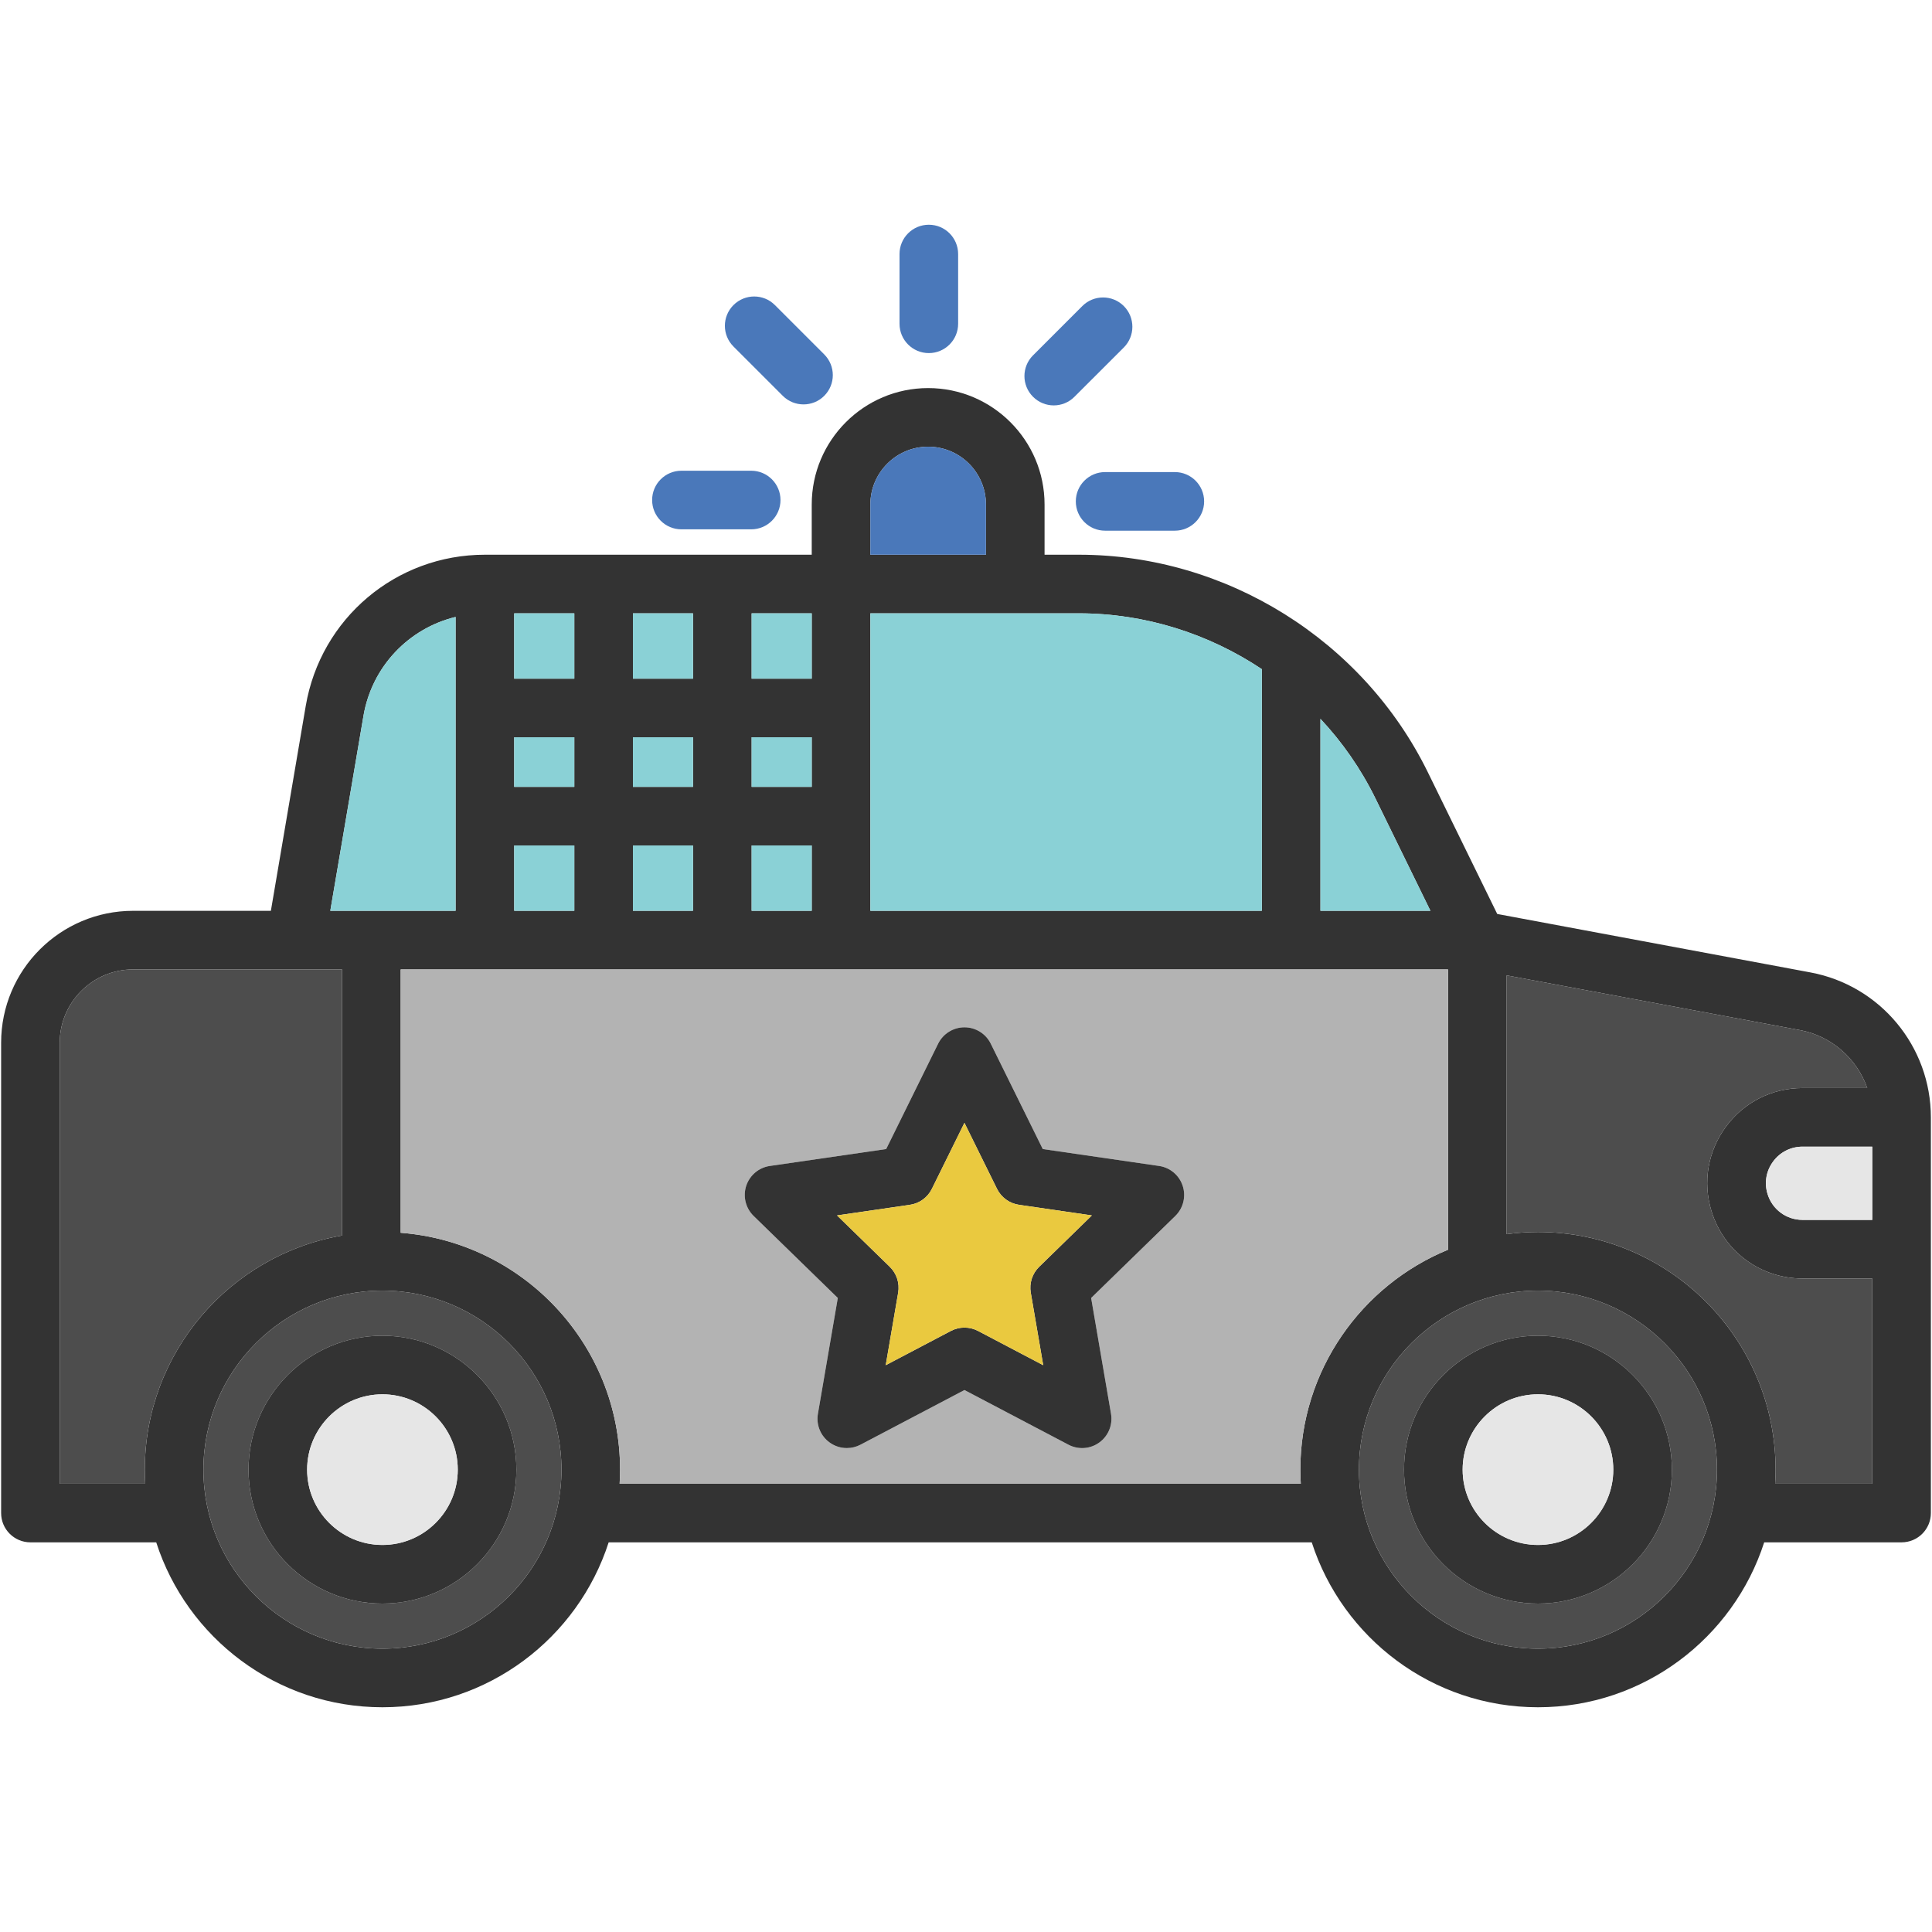
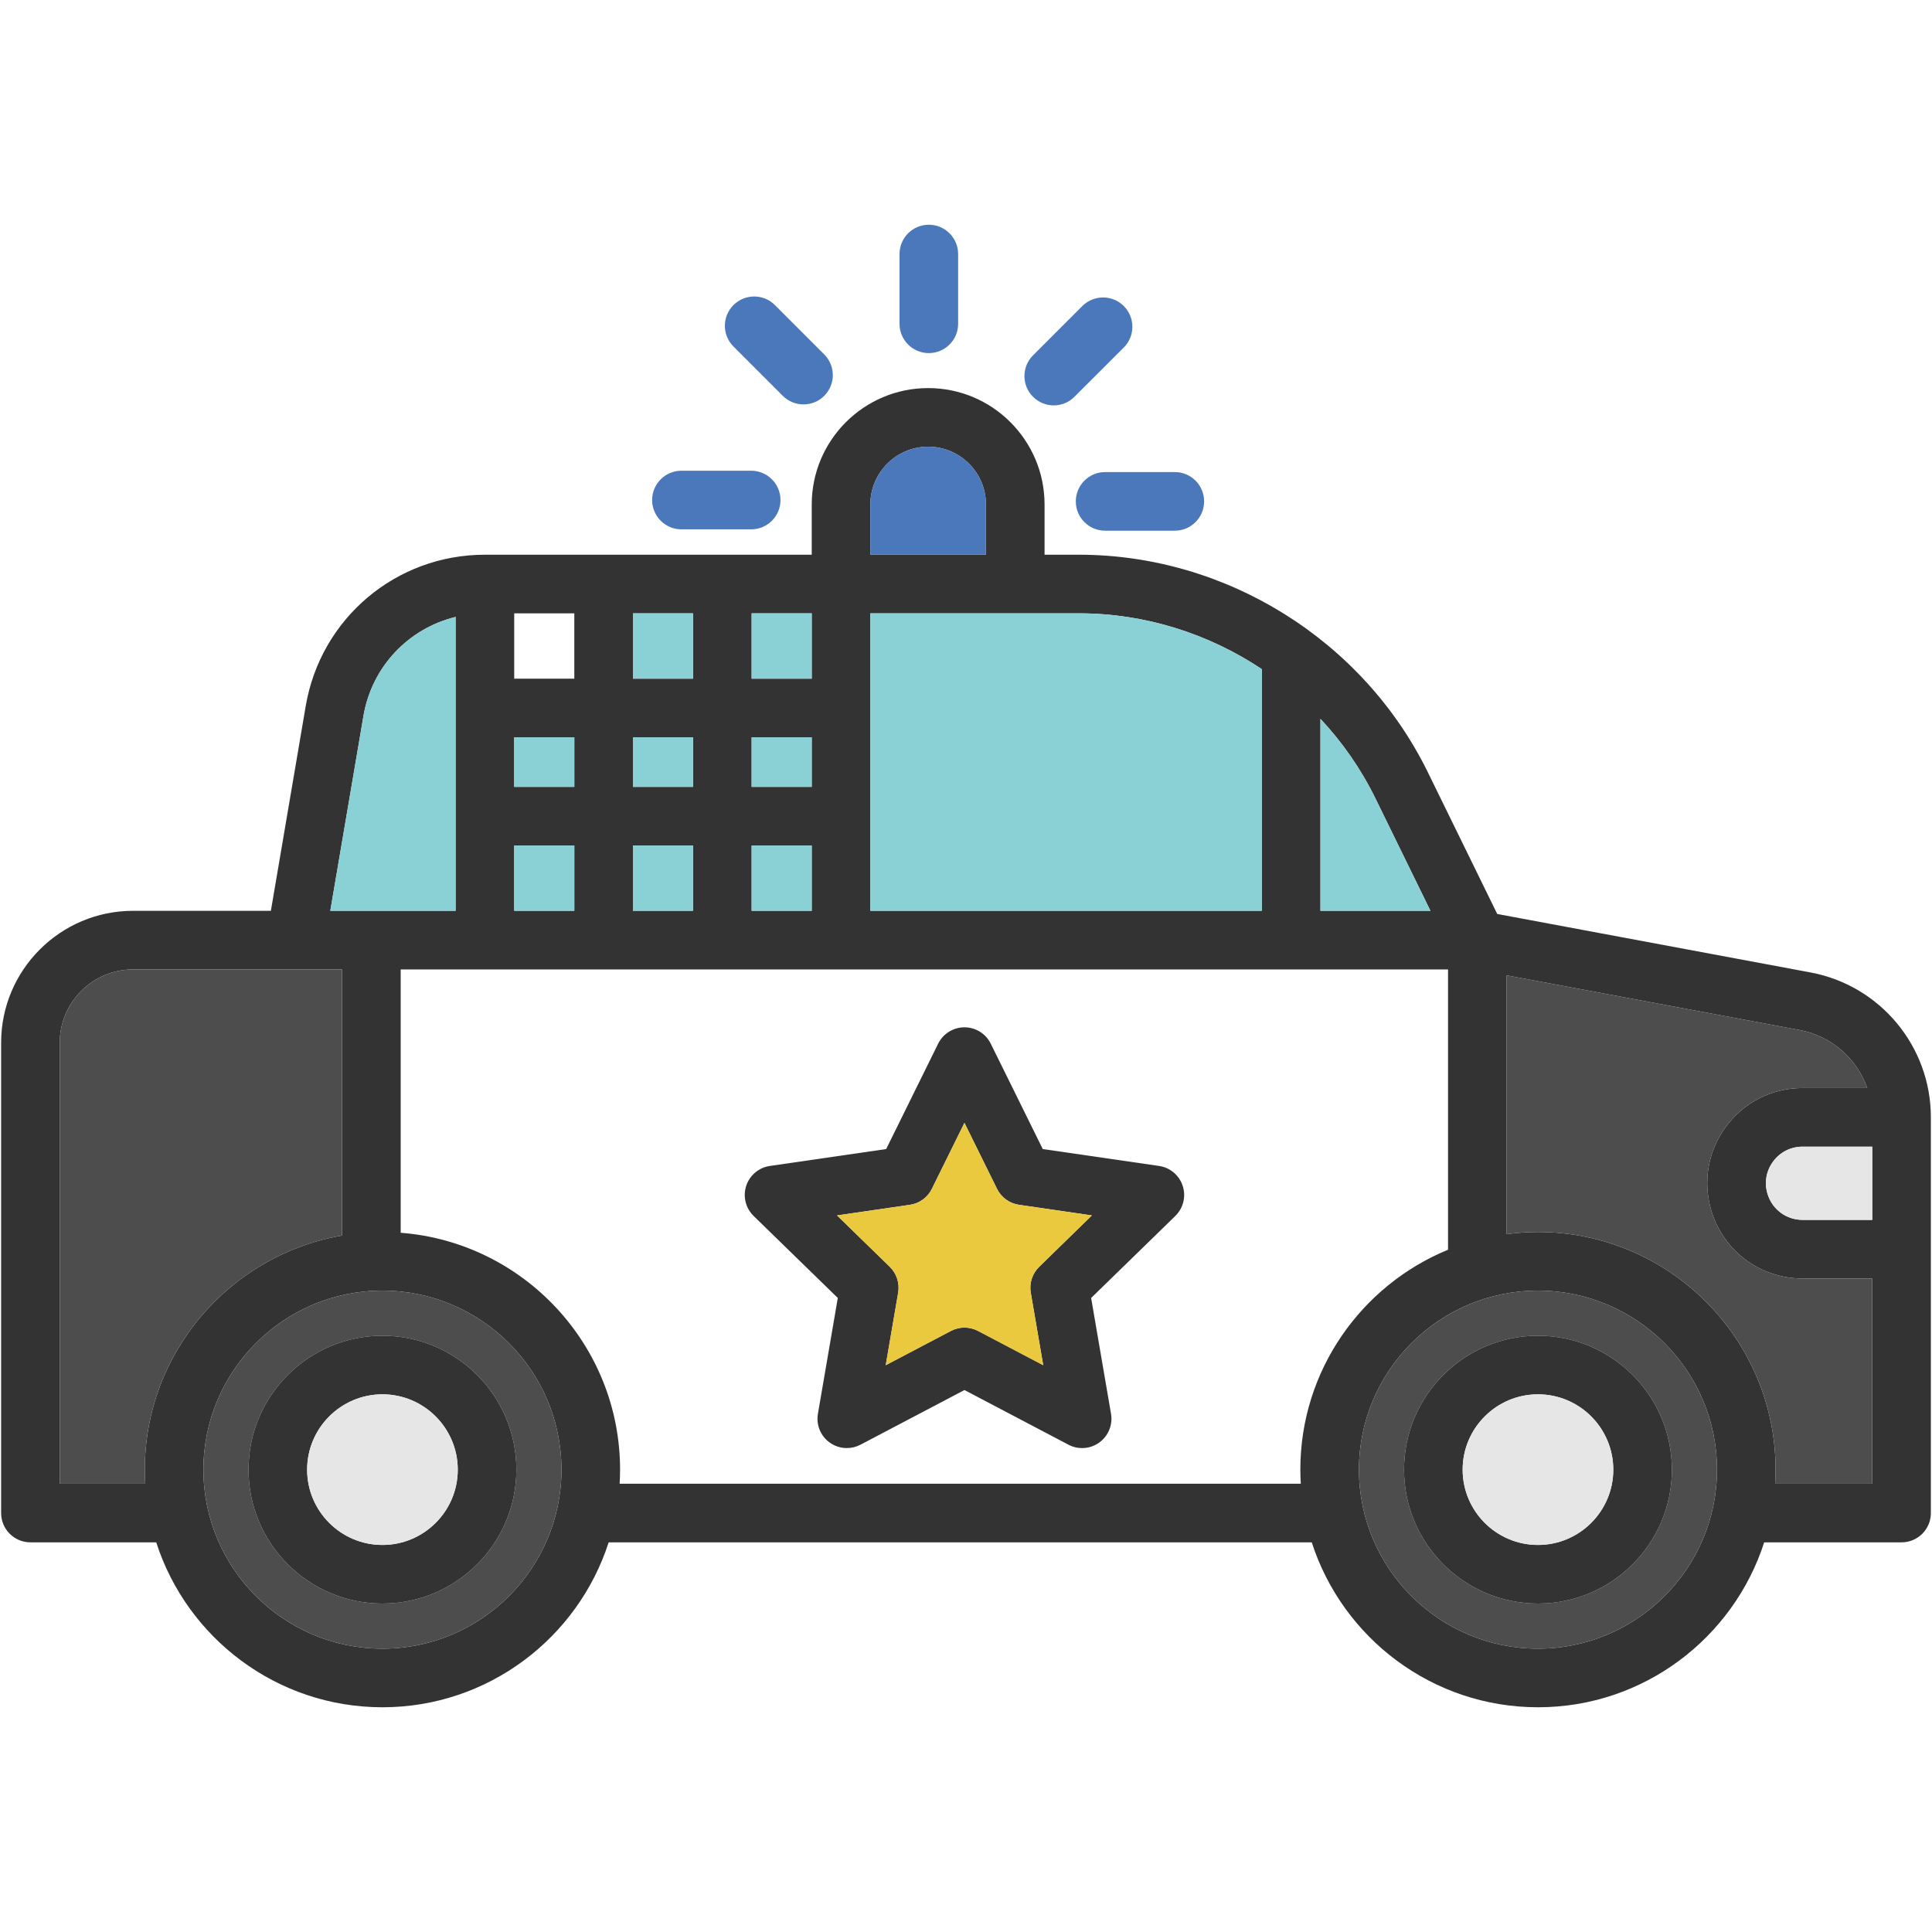
<svg xmlns="http://www.w3.org/2000/svg" version="1.1" id="Capa_1" x="0px" y="0px" viewBox="0 0 428.51 428.51" style="enable-background:new 0 0 428.51 428.51;" xml:space="preserve">
  <g>
    <g id="XMLID_22_">
      <g>
        <path style="fill:#333333;" d="M428.26,247.825v87.76c0,3.59-2.91,6.5-6.5,6.5h-30.47c-6.83,21.2-26.73,36.58-50.17,36.58     s-43.35-15.38-50.18-36.58H135c-6.83,21.2-26.74,36.58-50.18,36.58s-43.35-15.38-50.17-36.58H6.75c-3.59,0-6.5-2.91-6.5-6.5     v-104.31c0-16.14,13.13-29.26,29.28-29.26h30.55l7.73-45.43c3.31-19.44,20.02-33.55,39.74-33.55h72.49v-11.14     c0-14.24,11.58-25.82,25.82-25.82s25.82,11.58,25.82,25.82v11.14h7.63c32.67,0,63.05,18.97,77.41,48.31l15.36,31.37l69.49,12.97     C417.03,218.575,428.26,232.085,428.26,247.825z M415.26,329.085v-45.52H399.8c-9.33,0-17.44-5.99-20.19-14.91     c-1.99-6.47-0.82-13.31,3.2-18.76s10.22-8.57,16.99-8.57h14.35c-2.28-6.5-7.88-11.54-14.97-12.86l-65.01-12.13v57.4     c2.28-0.31,4.59-0.48,6.95-0.48c29.06,0,52.7,23.65,52.7,52.71c0,1.05-0.04,2.09-0.1,3.12H415.26z M415.26,270.565v-16.24H399.8     c-2.6,0-4.99,1.2-6.53,3.3c-1.55,2.09-2,4.72-1.23,7.21c1.05,3.43,4.17,5.73,7.76,5.73H415.26z M380.82,325.965     c0-21.89-17.81-39.71-39.7-39.71c-21.9,0-39.71,17.82-39.71,39.71c0,21.89,17.81,39.7,39.71,39.7     C363.01,365.665,380.82,347.855,380.82,325.965z M321.17,277.185v-62.17H88.87v58.41c27.17,2.08,48.66,24.84,48.66,52.54     c0,1.05-0.04,2.09-0.1,3.12h151.08c-0.06-1.03-0.1-2.07-0.1-3.12C288.41,303.955,301.97,285.065,321.17,277.185z M317.26,202.005     l-12.21-24.95c-3.2-6.52-7.33-12.44-12.18-17.62v42.57H317.26z M279.87,202.005v-53.59c-11.84-7.89-25.93-12.38-40.56-12.38     h-46.27v65.97H279.87z M218.68,123.035v-11.14c0-7.07-5.75-12.82-12.82-12.82c-7.07,0-12.82,5.75-12.82,12.82v11.14H218.68z      M180.04,202.005v-14.48h-13.33v14.48H180.04z M180.04,174.525v-11h-13.33v11H180.04z M180.04,150.525v-14.49h-13.33v14.49     H180.04z M153.71,202.005v-14.48h-13.33v14.48H153.71z M153.71,174.525v-11h-13.33v11H153.71z M153.71,150.525v-14.49h-13.33     v14.49H153.71z M127.38,202.005v-14.48h-13.33v14.48H127.38z M127.38,174.525v-11h-13.33v11H127.38z M127.38,150.525v-14.49     h-13.33v14.49H127.38z M124.53,325.965c0-21.89-17.81-39.71-39.71-39.71c-21.89,0-39.7,17.82-39.7,39.71     c0,21.89,17.81,39.7,39.7,39.7C106.72,365.665,124.53,347.855,124.53,325.965z M101.05,202.005v-65.17     c-10.39,2.53-18.56,10.97-20.43,21.93l-7.36,43.24H101.05z M75.87,274.035v-59.02H29.53c-8.98,0-16.28,7.29-16.28,16.26v97.81     h18.97c-0.06-1.03-0.1-2.07-0.1-3.12C32.12,299.955,51.06,278.305,75.87,274.035z" />
        <path style="fill:#4D4D4D;" d="M415.26,283.565v45.52h-21.54c0.06-1.03,0.1-2.07,0.1-3.12c0-29.06-23.64-52.71-52.7-52.71     c-2.36,0-4.67,0.17-6.95,0.48v-57.4l65.01,12.13c7.09,1.32,12.69,6.36,14.97,12.86H399.8c-6.77,0-12.97,3.12-16.99,8.57     s-5.19,12.29-3.2,18.76c2.75,8.92,10.86,14.91,20.19,14.91H415.26z" />
        <path style="fill:#E6E6E6;" d="M415.26,254.325v16.24H399.8c-3.59,0-6.71-2.3-7.76-5.73c-0.77-2.49-0.32-5.12,1.23-7.21     c1.54-2.1,3.93-3.3,6.53-3.3H415.26z" />
        <path style="fill:#4D4D4D;" d="M341.12,286.255c21.89,0,39.7,17.82,39.7,39.71c0,21.89-17.81,39.7-39.7,39.7     c-21.9,0-39.71-17.81-39.71-39.7C301.41,304.075,319.22,286.255,341.12,286.255z M370.82,325.965c0-16.38-13.32-29.71-29.7-29.71     s-29.71,13.33-29.71,29.71s13.33,29.7,29.71,29.7S370.82,342.345,370.82,325.965z" />
        <path style="fill:#333333;" d="M341.12,296.255c16.38,0,29.7,13.33,29.7,29.71s-13.32,29.7-29.7,29.7s-29.71-13.32-29.71-29.7     S324.74,296.255,341.12,296.255z M357.82,325.965c0-9.21-7.49-16.71-16.7-16.71c-9.22,0-16.71,7.5-16.71,16.71     s7.49,16.7,16.71,16.7C350.33,342.665,357.82,335.175,357.82,325.965z" />
        <path style="fill:#E6E6E6;" d="M341.12,309.255c9.21,0,16.7,7.5,16.7,16.71s-7.49,16.7-16.7,16.7c-9.22,0-16.71-7.49-16.71-16.7     S331.9,309.255,341.12,309.255z" />
-         <path style="fill:#B3B3B3;" d="M321.17,215.015v62.17c-19.2,7.88-32.76,26.77-32.76,48.78c0,1.05,0.04,2.09,0.1,3.12H137.43     c0.06-1.03,0.1-2.07,0.1-3.12c0-27.7-21.49-50.46-48.66-52.54v-58.41H321.17z M260.68,269.695c1.77-1.73,2.41-4.32,1.64-6.67     c-0.76-2.35-2.8-4.07-5.24-4.42l-25.8-3.75l-11.54-23.38c-1.09-2.21-3.35-3.62-5.83-3.62c-2.47,0-4.73,1.41-5.83,3.62     l-11.53,23.38l-25.8,3.75c-2.45,0.35-4.48,2.07-5.25,4.42c-0.76,2.36-0.12,4.94,1.65,6.67l18.67,18.19l-4.41,25.69     c-0.42,2.44,0.58,4.91,2.59,6.36c1.13,0.82,2.47,1.24,3.82,1.24c1.03,0,2.07-0.24,3.02-0.74l23.07-12.13l23.08,12.13     c2.19,1.15,4.84,0.96,6.84-0.5c2-1.45,3.01-3.92,2.59-6.36l-4.41-25.69L260.68,269.695z" />
        <path style="fill:#8AD1D6;" d="M305.05,177.055l12.21,24.95h-24.39v-42.57C297.72,164.615,301.85,170.535,305.05,177.055z" />
        <path style="fill:#8AD1D6;" d="M279.87,148.415v53.59h-86.83v-65.97h46.27C253.94,136.035,268.03,140.525,279.87,148.415z" />
        <path style="fill:#4A78BA;" d="M260.57,104.705c3.59,0,6.5,2.91,6.5,6.5c0,3.59-2.91,6.5-6.5,6.5h-15.46     c-3.59,0-6.5-2.91-6.5-6.5c0-3.59,2.91-6.5,6.5-6.5H260.57z" />
        <path style="fill:#333333;" d="M262.32,263.025c0.77,2.35,0.13,4.94-1.64,6.67l-18.67,18.19l4.41,25.69     c0.42,2.44-0.59,4.91-2.59,6.36c-2,1.46-4.65,1.65-6.84,0.5l-23.08-12.13l-23.07,12.13c-0.95,0.5-1.99,0.74-3.02,0.74     c-1.35,0-2.69-0.42-3.82-1.24c-2.01-1.45-3.01-3.92-2.59-6.36l4.41-25.69l-18.67-18.19c-1.77-1.73-2.41-4.31-1.65-6.67     c0.77-2.35,2.8-4.07,5.25-4.42l25.8-3.75l11.53-23.38c1.1-2.21,3.36-3.62,5.83-3.62c2.48,0,4.74,1.41,5.83,3.62l11.54,23.38     l25.8,3.75C259.52,258.955,261.56,260.675,262.32,263.025z M230.49,280.965l11.68-11.39l-16.14-2.35     c-2.12-0.3-3.95-1.63-4.9-3.55l-7.22-14.63l-7.22,14.63c-0.94,1.92-2.77,3.25-4.89,3.55l-16.15,2.35l11.69,11.39     c1.53,1.49,2.23,3.64,1.87,5.75l-2.76,16.08l14.44-7.59c0.95-0.5,1.98-0.75,3.02-0.75c1.04,0,2.08,0.25,3.03,0.75l14.44,7.59     l-2.76-16.08C228.26,284.605,228.96,282.455,230.49,280.965z" />
        <path style="fill:#4A78BA;" d="M249.25,67.875c2.54,2.54,2.54,6.66,0,9.2l-10.94,10.93c-1.26,1.27-2.93,1.91-4.59,1.91     c-1.67,0-3.33-0.64-4.6-1.91c-2.54-2.54-2.54-6.65,0-9.19l10.94-10.94C242.6,65.345,246.71,65.345,249.25,67.875z" />
        <path style="fill:#EAC93F;" d="M242.17,269.575l-11.68,11.39c-1.53,1.49-2.23,3.64-1.87,5.75l2.76,16.08l-14.44-7.59     c-0.95-0.5-1.99-0.75-3.03-0.75c-1.04,0-2.07,0.25-3.02,0.75l-14.44,7.59l2.76-16.08c0.36-2.11-0.34-4.26-1.87-5.75l-11.69-11.39     l16.15-2.35c2.12-0.3,3.95-1.63,4.89-3.55l7.22-14.63l7.22,14.63c0.95,1.92,2.78,3.25,4.9,3.55L242.17,269.575z" />
        <path style="fill:#4A78BA;" d="M218.68,111.895v11.14h-25.64v-11.14c0-7.07,5.75-12.82,12.82-12.82     C212.93,99.075,218.68,104.825,218.68,111.895z" />
        <path style="fill:#4A78BA;" d="M212.51,56.345v15.47c0,3.59-2.91,6.5-6.5,6.5c-3.59,0-6.5-2.91-6.5-6.5v-15.47     c0-3.59,2.91-6.5,6.5-6.5C209.6,49.845,212.51,52.755,212.51,56.345z" />
        <path style="fill:#4A78BA;" d="M182.81,78.605c2.54,2.54,2.54,6.65,0,9.19c-1.27,1.27-2.93,1.9-4.59,1.9     c-1.67,0-3.33-0.63-4.6-1.9l-10.94-10.94c-2.54-2.54-2.54-6.65,0-9.19c2.54-2.54,6.66-2.54,9.19,0L182.81,78.605z" />
        <rect x="166.71" y="187.525" style="fill:#8AD1D6;" width="13.33" height="14.48" />
        <rect x="166.71" y="163.525" style="fill:#8AD1D6;" width="13.33" height="11" />
        <rect x="166.71" y="136.035" style="fill:#8AD1D6;" width="13.33" height="14.49" />
        <path style="fill:#4A78BA;" d="M166.61,104.405c3.59,0,6.5,2.91,6.5,6.5c0,3.59-2.91,6.5-6.5,6.5h-15.47     c-3.59,0-6.5-2.91-6.5-6.5c0-3.59,2.91-6.5,6.5-6.5H166.61z" />
        <rect x="140.38" y="187.525" style="fill:#8AD1D6;" width="13.33" height="14.48" />
        <rect x="140.38" y="163.525" style="fill:#8AD1D6;" width="13.33" height="11" />
        <rect x="140.38" y="136.035" style="fill:#8AD1D6;" width="13.33" height="14.49" />
        <rect x="114.05" y="187.525" style="fill:#8AD1D6;" width="13.33" height="14.48" />
        <rect x="114.05" y="163.525" style="fill:#8AD1D6;" width="13.33" height="11" />
-         <rect x="114.05" y="136.035" style="fill:#8AD1D6;" width="13.33" height="14.49" />
        <path style="fill:#4D4D4D;" d="M84.82,286.255c21.9,0,39.71,17.82,39.71,39.71c0,21.89-17.81,39.7-39.71,39.7     c-21.89,0-39.7-17.81-39.7-39.7C45.12,304.075,62.93,286.255,84.82,286.255z M114.53,325.965c0-16.38-13.33-29.71-29.71-29.71     s-29.7,13.33-29.7,29.71s13.32,29.7,29.7,29.7S114.53,342.345,114.53,325.965z" />
        <path style="fill:#333333;" d="M84.82,296.255c16.38,0,29.71,13.33,29.71,29.71s-13.33,29.7-29.71,29.7s-29.7-13.32-29.7-29.7     S68.44,296.255,84.82,296.255z M101.53,325.965c0-9.21-7.5-16.71-16.71-16.71s-16.7,7.5-16.7,16.71s7.49,16.7,16.7,16.7     S101.53,335.175,101.53,325.965z" />
        <path style="fill:#8AD1D6;" d="M101.05,136.835v65.17H73.26l7.36-43.24C82.49,147.805,90.66,139.365,101.05,136.835z" />
        <path style="fill:#E6E6E6;" d="M84.82,309.255c9.21,0,16.71,7.5,16.71,16.71s-7.5,16.7-16.71,16.7s-16.7-7.49-16.7-16.7     S75.61,309.255,84.82,309.255z" />
        <path style="fill:#4D4D4D;" d="M75.87,215.015v59.02c-24.81,4.27-43.75,25.92-43.75,51.93c0,1.05,0.04,2.09,0.1,3.12H13.25     v-97.81c0-8.97,7.3-16.26,16.28-16.26H75.87z" />
      </g>
      <g>
		</g>
    </g>
  </g>
  <g>
</g>
  <g>
</g>
  <g>
</g>
  <g>
</g>
  <g>
</g>
  <g>
</g>
  <g>
</g>
  <g>
</g>
  <g>
</g>
  <g>
</g>
  <g>
</g>
  <g>
</g>
  <g>
</g>
  <g>
</g>
  <g>
</g>
</svg>